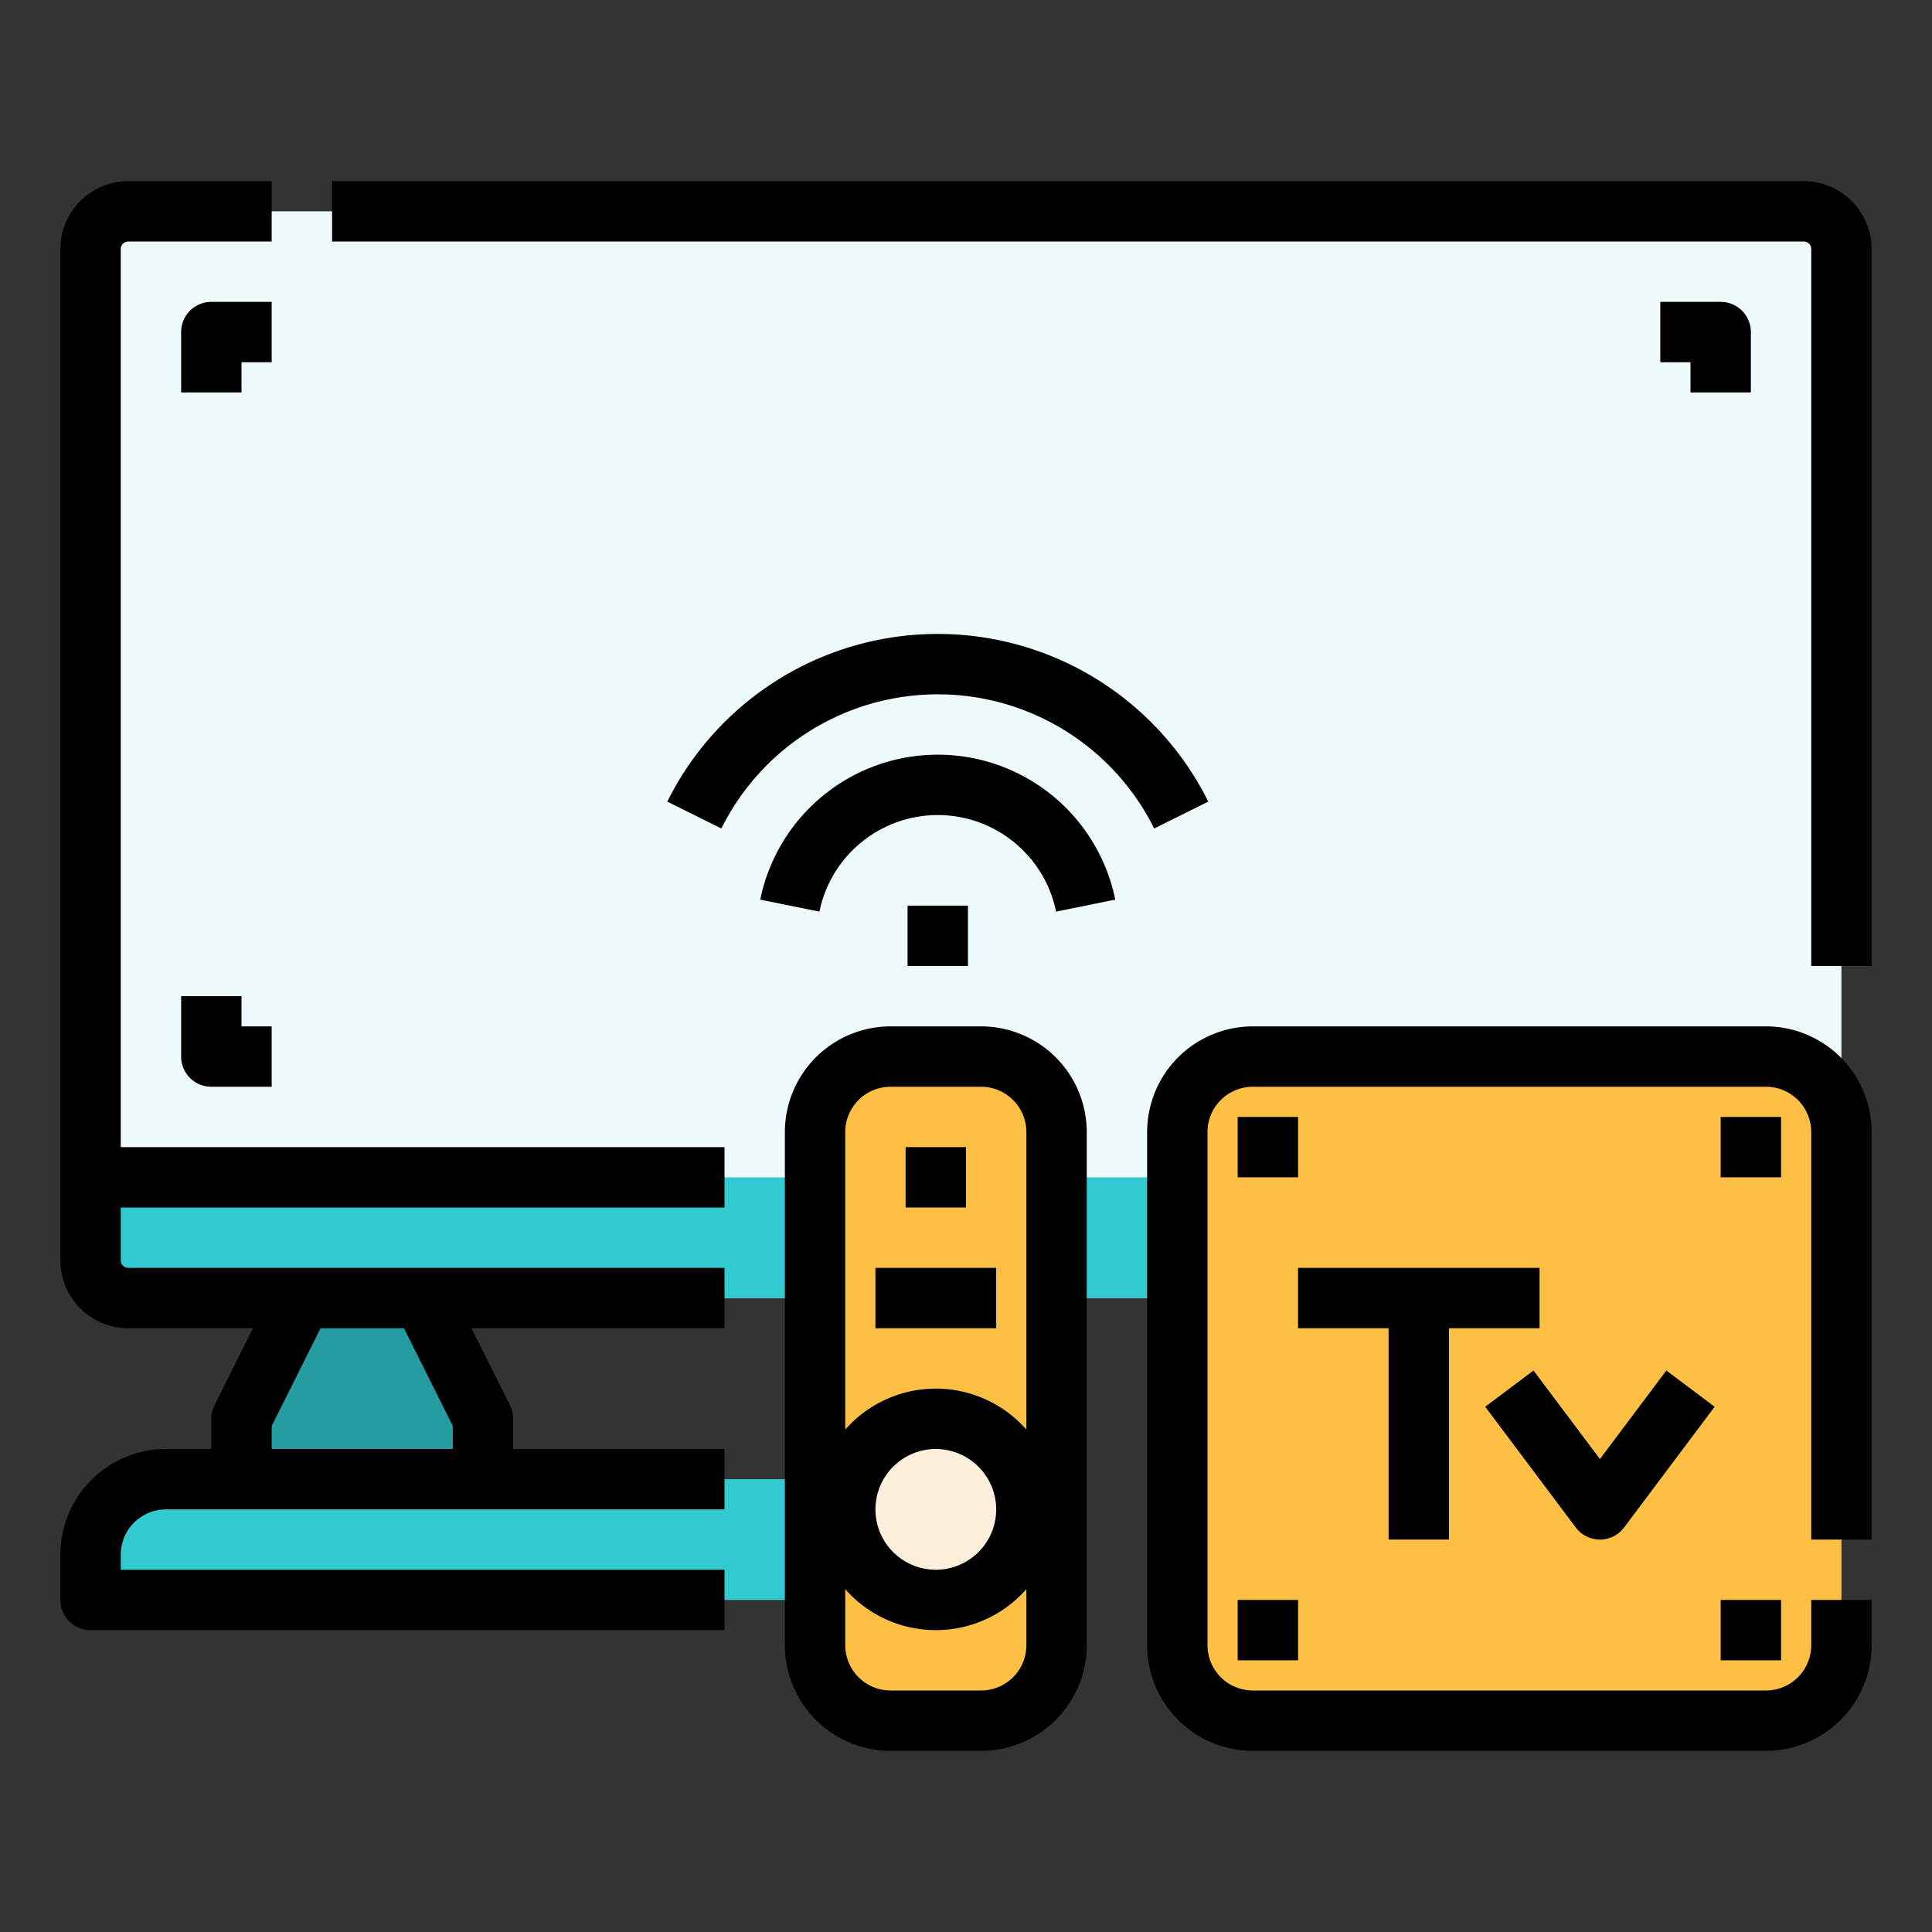
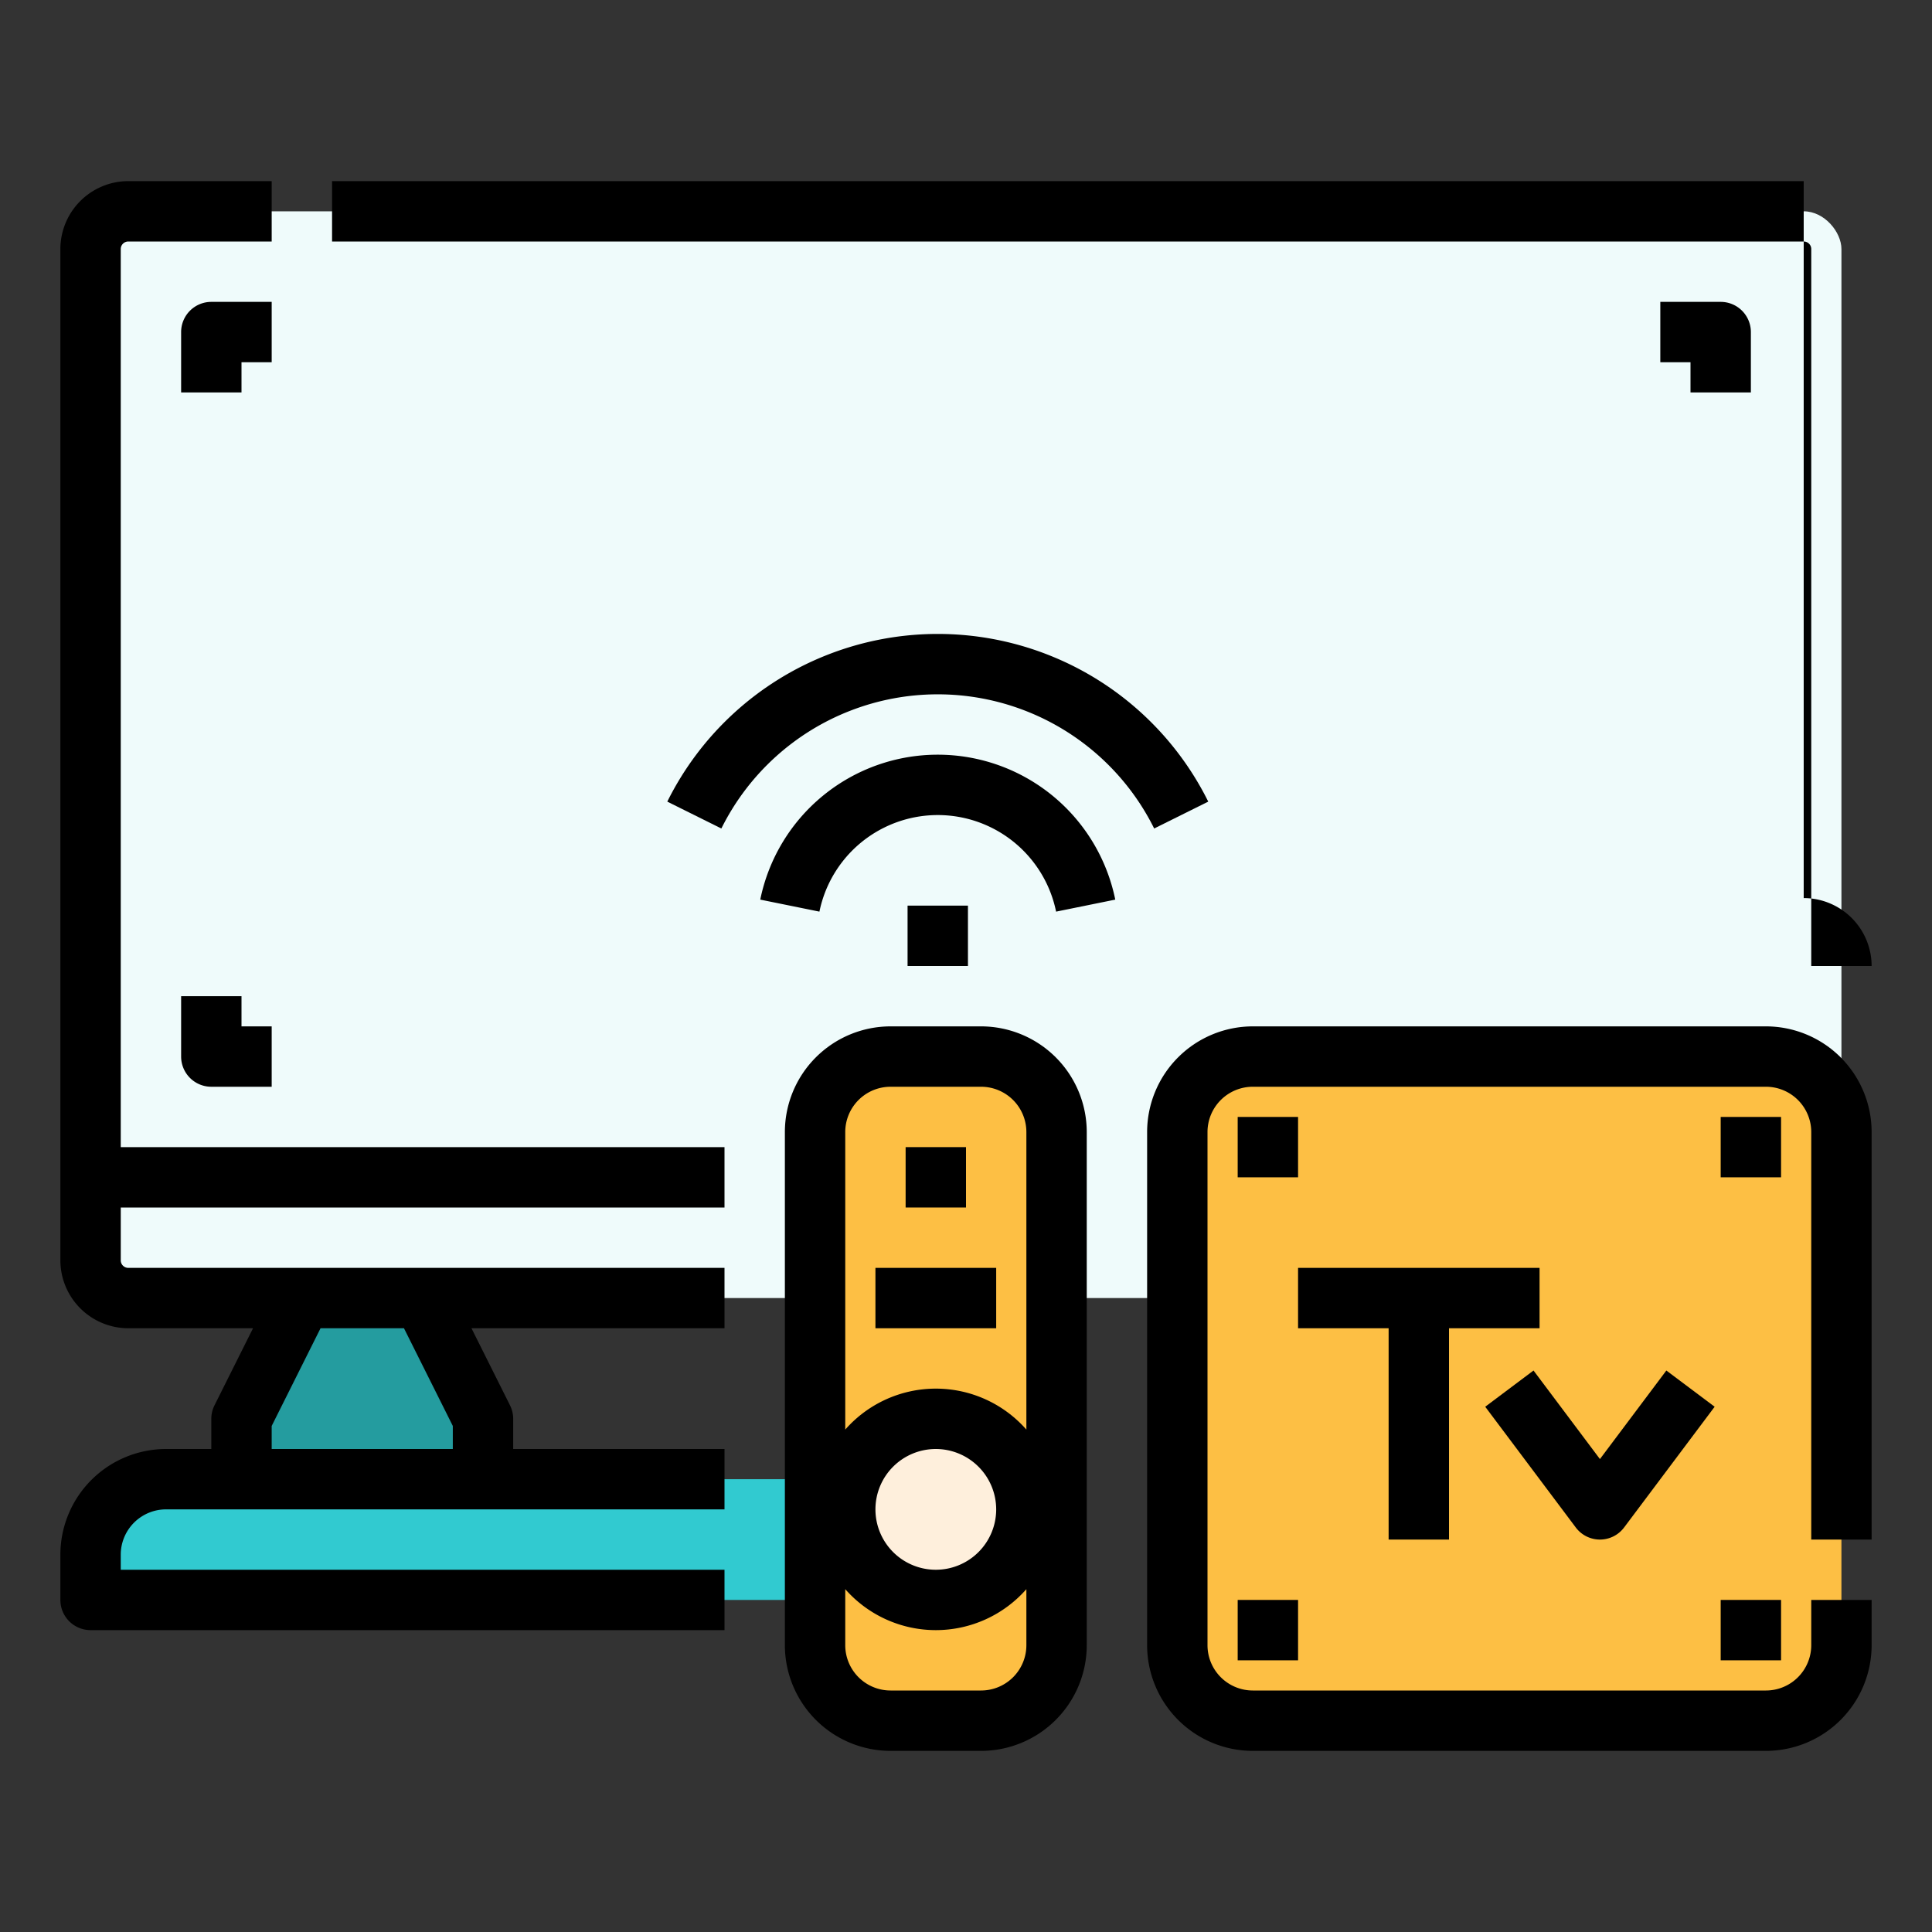
<svg xmlns="http://www.w3.org/2000/svg" id="Filled_expand" height="512" viewBox="0 0 512 512" width="512" data-name="Filled expand">
  <rect x="0" y="0" width="512" height="512" fill="#333333" stroke="none" />
  <g id="_20_copy_2" data-name="20 copy 2">
    <g>
      <path d="m44 392h172a0 0 0 0 1 0 0v32a0 0 0 0 1 0 0h-192a0 0 0 0 1 0 0v-12a20 20 0 0 1 20-20z" fill="#31cad0" />
      <rect fill="#effbfb" height="288" rx="10" width="464" x="24" y="56" />
      <path d="m64 104h-16v-16a8 8 0 0 1 8-8h16v16h-8z" />
      <path d="m464 104h-16v-8h-8v-16h16a8 8 0 0 1 8 8z" />
      <path d="m72 288h-16a8 8 0 0 1 -8-8v-16h16v8h8z" />
      <path d="m240.516 240h16v16h-16z" />
      <path d="m279.876 241.592a32.01 32.01 0 0 0 -62.72 0l-15.68-3.184a48.01 48.01 0 0 1 94.08 0z" />
      <path d="m305.868 219.561a64.029 64.029 0 0 0 -114.7 0l-14.328-7.122a80.029 80.029 0 0 1 143.36 0z" />
      <path d="m80 344h32l16 32v16h-64v-16z" fill="#249c9f" />
-       <path d="m34 312h444a10 10 0 0 1 10 10v22a0 0 0 0 1 0 0h-464a0 0 0 0 1 0 0v-22a10 10 0 0 1 10-10z" fill="#31cad0" transform="matrix(-1 0 0 -1 512 656)" />
      <rect fill="#fdbf44" height="176" rx="20" transform="matrix(-1 0 0 -1 800 736)" width="176" x="312" y="280" />
      <path d="m468 464h-136a28.032 28.032 0 0 1 -28-28v-136a28.032 28.032 0 0 1 28-28h136a28.032 28.032 0 0 1 28 28v108h-16v-108a12.013 12.013 0 0 0 -12-12h-136a12.013 12.013 0 0 0 -12 12v136a12.013 12.013 0 0 0 12 12h136a12.013 12.013 0 0 0 12-12v-12h16v12a28.032 28.032 0 0 1 -28 28z" />
      <g>
        <path d="m408 336h-64v16h24v56h16v-56h24z" />
        <path d="m424 408a8 8 0 0 1 -6.4-3.2l-24-32 12.8-9.6 17.6 23.467 17.6-23.467 12.8 9.6-24 32a8 8 0 0 1 -6.4 3.2z" />
      </g>
      <g>
        <rect fill="#fdbf44" height="176" rx="20" transform="matrix(-1 0 0 -1 496 736)" width="64" x="216" y="280" />
        <circle cx="248" cy="400" fill="#feefdc" r="24" />
        <path d="m260 272h-24a28.032 28.032 0 0 0 -28 28v136a28.032 28.032 0 0 0 28 28h24a28.032 28.032 0 0 0 28-28v-136a28.032 28.032 0 0 0 -28-28zm-24 16h24a12.013 12.013 0 0 1 12 12v78.856a31.957 31.957 0 0 0 -48 0v-78.856a12.013 12.013 0 0 1 12-12zm28 112a16 16 0 1 1 -16-16 16.019 16.019 0 0 1 16 16zm-4 48h-24a12.013 12.013 0 0 1 -12-12v-14.856a31.957 31.957 0 0 0 48 0v14.856a12.013 12.013 0 0 1 -12 12z" />
      </g>
      <path d="m232 336h32v16h-32z" />
      <path d="m240 304h16v16h-16z" />
      <g>
        <path d="m32 66a2 2 0 0 1 2-2h38v-16h-38a18.021 18.021 0 0 0 -18 18v268a18.021 18.021 0 0 0 18 18h33.056l-10.211 20.422a7.994 7.994 0 0 0 -.845 3.578v8h-12a28.032 28.032 0 0 0 -28 28v12a8 8 0 0 0 8 8h168v-16h-160v-4a12.013 12.013 0 0 1 12-12h148v-16h-56v-8a7.994 7.994 0 0 0 -.845-3.578l-10.211-20.422h67.056v-16h-158a2 2 0 0 1 -1.959-1.6c-.007-.032-.013-.065-.018-.1a1.9 1.9 0 0 1 -.02-.2c0-.034 0-.069 0-.1v-14h159.997v-16h-160zm75.056 286 12.944 25.889v6.111h-48v-6.111l12.944-25.889z" />
-         <path d="m478 48h-390v16h390a2 2 0 0 1 2 2v190h16v-190a18.021 18.021 0 0 0 -18-18z" />
+         <path d="m478 48h-390v16h390a2 2 0 0 1 2 2v190h16a18.021 18.021 0 0 0 -18-18z" />
      </g>
      <path d="m328 296h16v16h-16z" />
      <path d="m456 296h16v16h-16z" />
      <path d="m328 424h16v16h-16z" />
      <path d="m456 424h16v16h-16z" />
    </g>
  </g>
</svg>